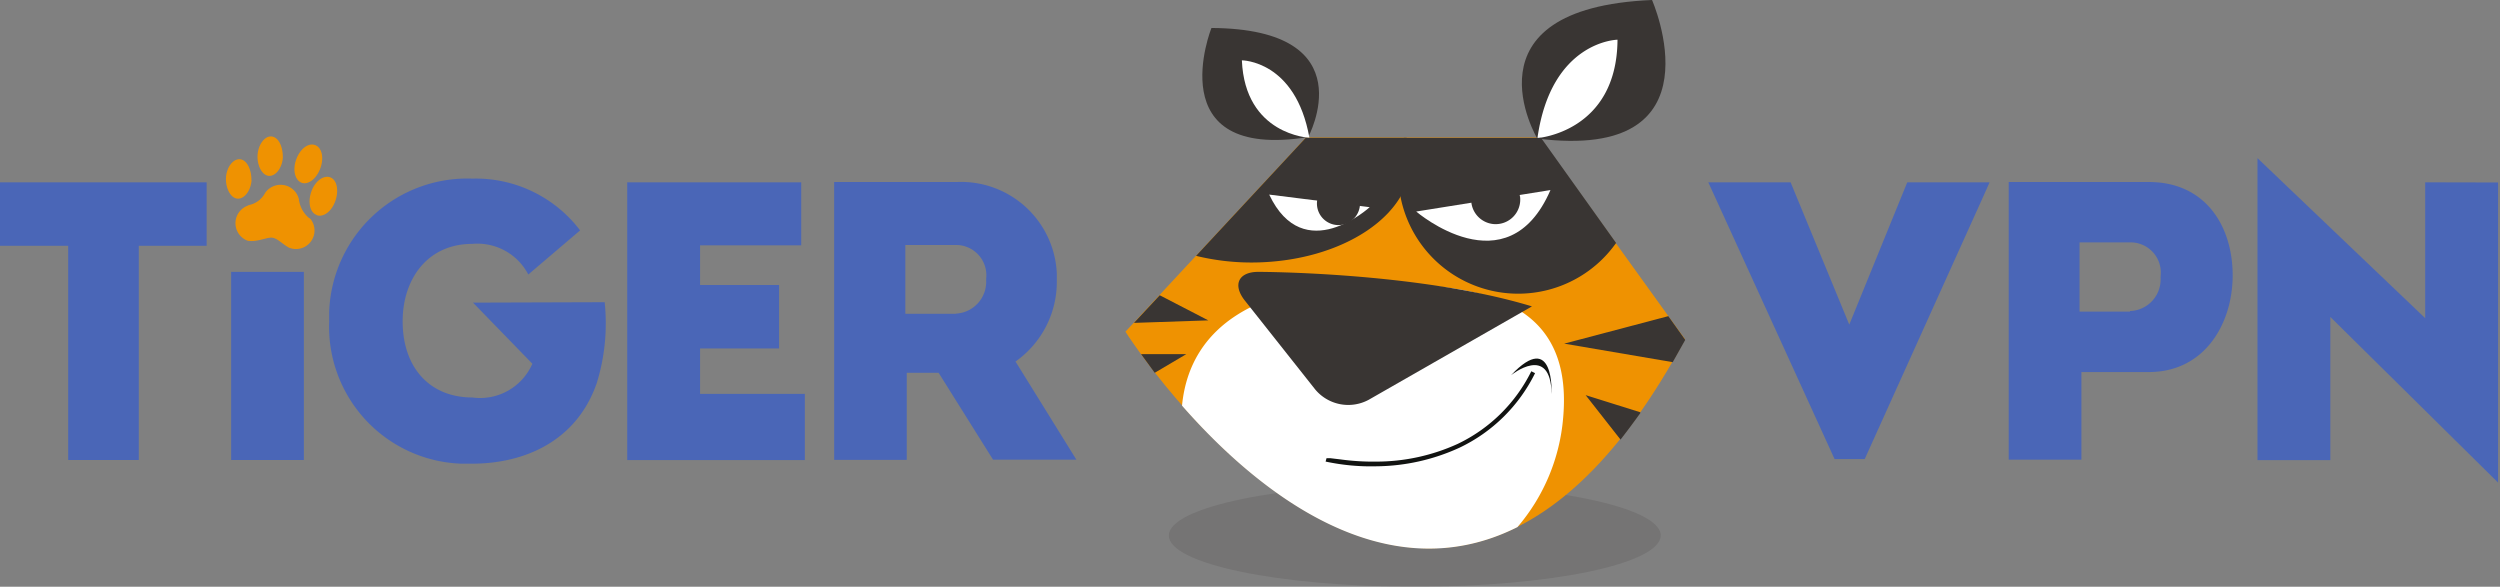
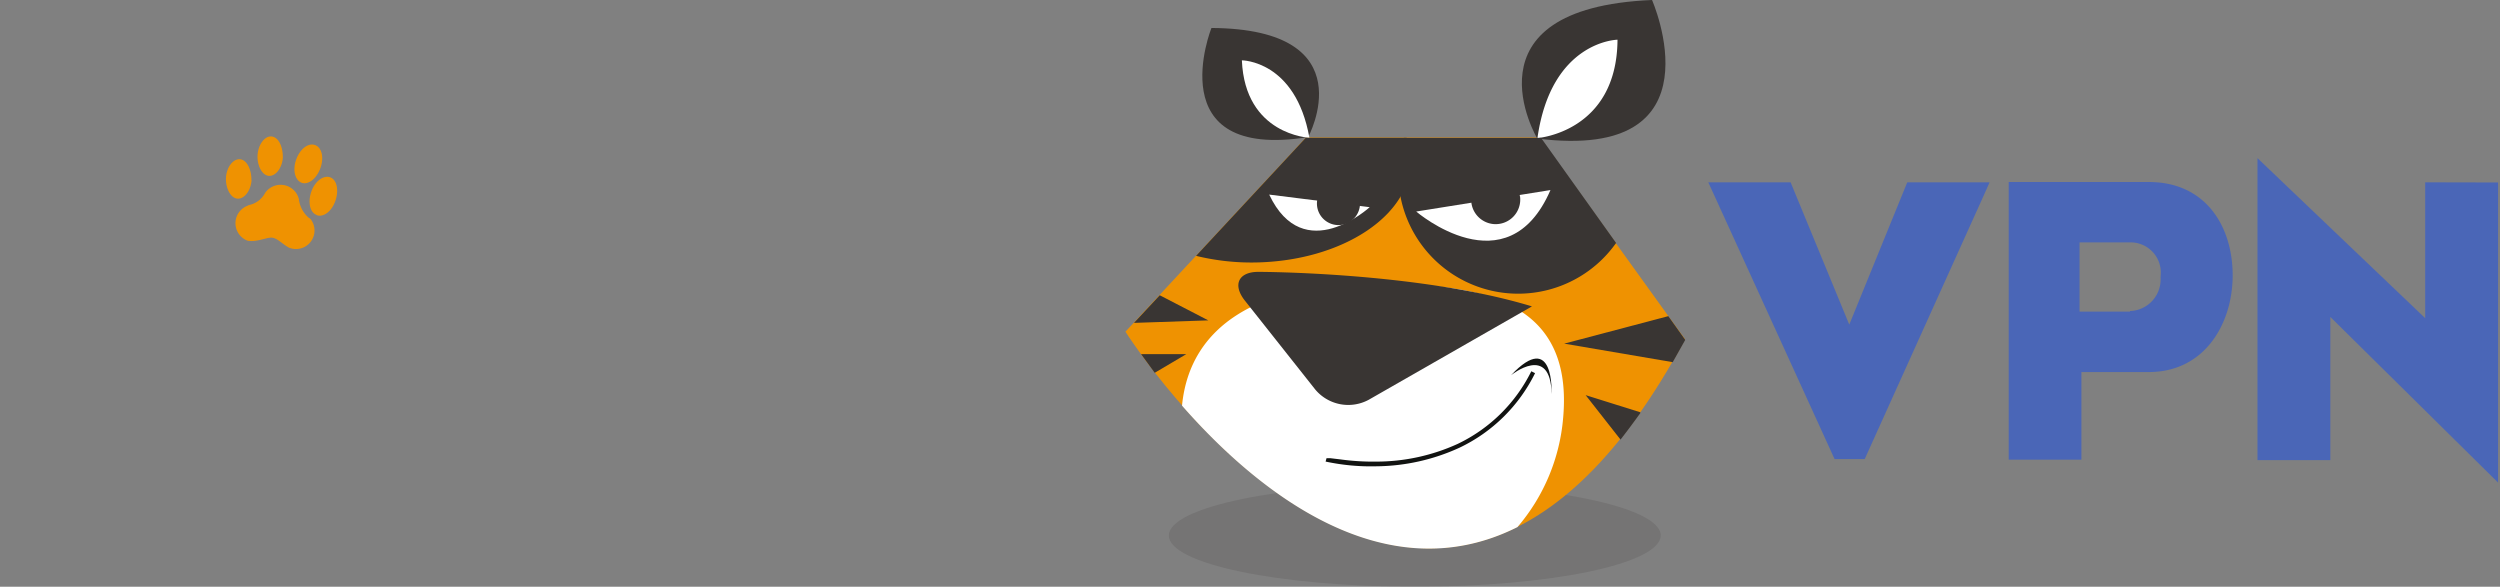
<svg xmlns="http://www.w3.org/2000/svg" width="196" height="46" fill="none">
  <rect width="100%" height="100%" fill="#808080" stroke="none" />
  <g clip-path="url(#a)">
-     <path d="M18.121 36.062V21.315h5.703v14.747H18.12ZM0 19.27v-4.976h16.2v4.976h-5.318v16.792H5.346V19.27H0ZM62.816 19.232h-7.93v3.114h6.193v4.976h-6.193v3.557H63.1v5.19H49.173V14.294h13.643v4.938ZM84.388 36.038h-6.533l-4.267-6.81H71.09v6.824h-5.692V14.27h9.606a7.516 7.516 0 0 1 7.85 7.155v.578a7.637 7.637 0 0 1-3.238 6.34l4.772 7.695Zm-9.457-11.45a2.499 2.499 0 0 0 2.384-2.61v-.124a2.374 2.374 0 0 0-2.363-2.647h-3.973v5.395h3.99l-.038-.014ZM37.083 23.726l4.654 4.79a4.47 4.47 0 0 1-4.712 2.646c-3.326 0-5.457-2.339-5.457-5.972 0-3.298 1.934-6.07 5.457-6.07a4.498 4.498 0 0 1 4.394 2.402l4.062-3.46a10.272 10.272 0 0 0-8.456-4.059 10.837 10.837 0 0 0-11.218 10.44v.764a10.745 10.745 0 0 0 10.339 11.145h.865c4.062 0 8.186-1.73 9.775-6.318.634-2.05.845-4.208.62-6.342l-10.323.034Z" fill="#4A66B7" />
    <path d="M19.501 16.08a1.846 1.846 0 0 0 1.28-.949 1.476 1.476 0 0 1 2.648.467 2.27 2.27 0 0 0 .764 1.464l.146.1a1.453 1.453 0 0 1-1.685 2.253c-.481-.26-.862-.692-1.27-.775-.409-.083-1.218.37-1.97.232a1.464 1.464 0 0 1 0-2.744l.087-.049Zm4.153-1.751c-.53-.194-.727-.997-.433-1.82.294-.824.938-1.33 1.478-1.136.54.194.716.987.418 1.814-.297.827-.948 1.328-1.477 1.142h.014Zm-1.478-2.007c-.038.813-.543 1.491-1.083 1.467-.54-.024-.948-.813-.9-1.627.049-.813.544-1.501 1.083-1.463.54.038.897.75.897 1.612l.003.01Zm-2.453 1.789c-.049.823-.554 1.49-1.094 1.463-.54-.027-.948-.81-.913-1.623.034-.813.543-1.501 1.083-1.467.54.035.913.765.913 1.627h.01Zm5.11 2.744c-.529-.184-.712-.983-.432-1.81.28-.827.948-1.329 1.477-1.146.53.184.703 1 .42 1.834-.284.834-.935 1.33-1.478 1.132l.014-.01Z" fill="#EF9201" />
    <path d="M155.983 14.294h-6.454l-4.546 11.156-4.599-11.156h-6.453l9.899 21.695h2.364l9.418-20.858.371-.837ZM168.467 14.27c4.498 0 6.574 3.522 6.574 7.314 0 3.793-2.193 7.585-6.574 7.585h-5.284v6.869h-5.699V14.27h10.983Zm-1.477 10.114a2.478 2.478 0 0 0 2.241-1.595c.115-.303.17-.627.16-.952v-.187a2.36 2.36 0 0 0-.589-1.862 2.37 2.37 0 0 0-1.788-.785h-3.976v5.426H167l-.01-.045ZM190.135 14.294v10.65l-13.149-12.546v23.678h5.713V24.847l13.149 12.99v-23.53l-5.713-.013Z" fill="#4A66B7" />
    <path d="M130.201 41.972c0 2.228-8.63 4.027-19.281 4.027-10.65 0-19.28-1.799-19.28-4.013 0-2.215 8.668-4.028 19.28-4.028 10.613 0 19.281 1.8 19.281 4.028" fill="#393533" opacity=".16" />
    <path d="M88.235 26.003s23.876 37.813 43.869.592l-11.384-15.81h-18.339L88.235 26.003Z" fill="#EF9201" />
    <path d="M102.546 10.75c-11.72 1.869-7.57-8.557-7.57-8.557 12.186.073 7.584 8.558 7.584 8.558" fill="#393533" />
    <path d="M97.363 4.73s4.211 0 5.294 6.07c0 0-5.048-.211-5.294-6.07Z" fill="#fff" />
    <path d="M120.522 10.862S114.453.64 129.519 0c0 0 5.592 12.706-8.997 10.862Z" fill="#393533" />
    <path d="M126.803 3.114s-5.191.087-6.267 7.71c0 0 6.229-.457 6.277-7.71M106.671 22.288c-7.72.12-13.384 3.076-14 9.515 5.537 6.318 15.637 14.88 26.298 9.52a15.093 15.093 0 0 0 3.585-8.596c.861-9.886-7.613-10.578-15.883-10.44Z" fill="#fff" />
    <path d="M97.578 23.543c-.959-1.232-.467-2.229 1.072-2.229 0 0 12.558 0 21.454 2.706l-12.803 7.326a3.374 3.374 0 0 1-4.187-.81l-5.536-6.993ZM132.097 26.609l-1.301-1.824-8.163 2.156 8.509 1.453.972-1.73M128.599 32.322l-4.284-1.343 2.734 3.485a66.393 66.393 0 0 0 1.55-2.076" fill="#393533" />
    <path d="M103.927 36.187c1.319.282 2.666.406 4.014.37a15.917 15.917 0 0 0 6.474-1.453 12.664 12.664 0 0 0 5.934-5.848l-.294-.149a12.384 12.384 0 0 1-5.785 5.7 15.381 15.381 0 0 1-6.343 1.383 18.88 18.88 0 0 1-2.83-.172l-.813-.097H104l-.073.266Z" fill="#111311" />
    <path d="m90.53 29.228 2.474-1.463H89.46l1.07 1.463ZM94.73 25.117l-3.806-1.969-2.02 2.166 5.826-.197ZM93.772 20.059c1.529.373 3.1.548 4.674.519 6.796-.121 12.253-3.716 12.152-8.076a4.982 4.982 0 0 0-.318-1.7h-7.906l-8.602 9.257Z" fill="#393533" />
    <path d="m126.702 19.048-5.882-8.238h-10.761a9.398 9.398 0 0 0 16.643 8.238Z" fill="#393533" />
    <path d="m99.505 15.256 7.879.986s-5.169 4.737-7.879-.986ZM121.557 14.9l-10.526 1.684s7.142 6.132 10.526-1.685Z" fill="#fff" />
    <path d="M106.609 15.734a1.688 1.688 0 1 1-1.675-1.464 1.593 1.593 0 0 1 1.675 1.464ZM119.17 15.387a1.927 1.927 0 0 1-2.108 2.176 1.926 1.926 0 0 1-1.659-1.424 1.926 1.926 0 0 1 1.832-2.413 1.812 1.812 0 0 1 1.921 1.661" fill="#393533" />
    <path d="M118.467 29.416s3.114-2.537 3.177 1.477c0 0 .245-5.11-3.177-1.477Z" fill="#111311" />
  </g>
  <defs>
    <clipPath id="a">
      <path fill="#fff" d="M0 0h195.848v46H0z" />
    </clipPath>
  </defs>
</svg>